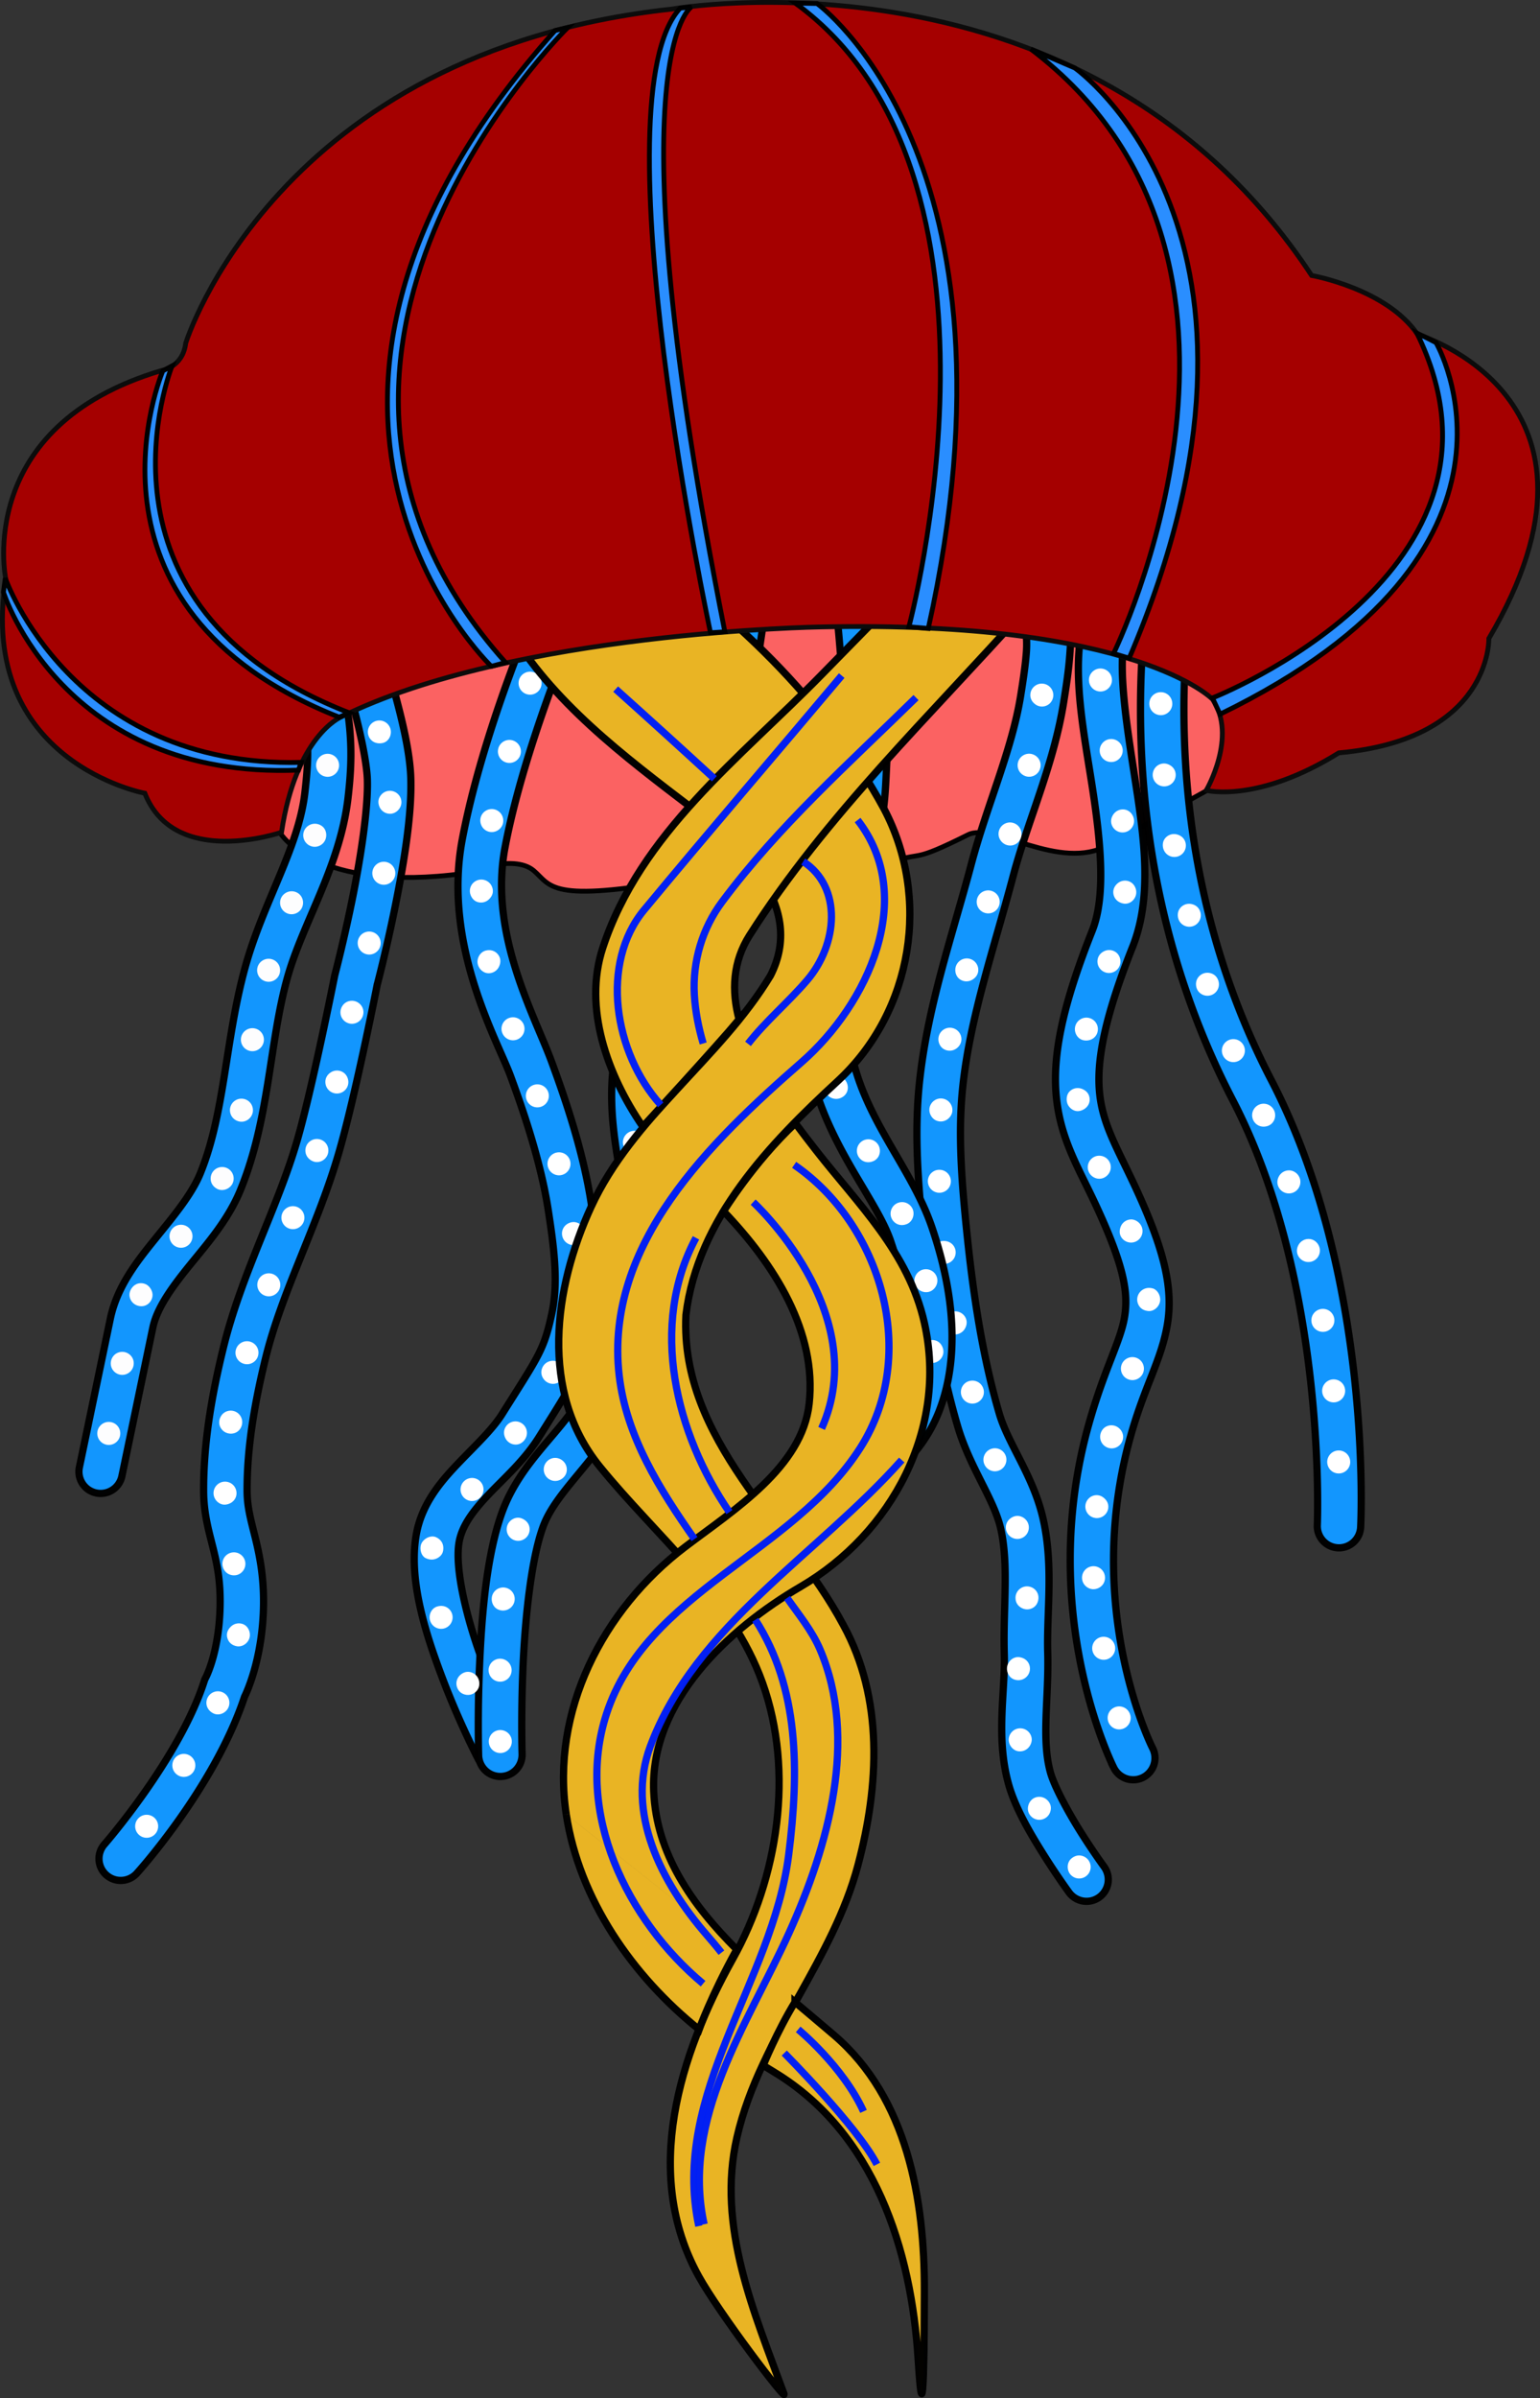
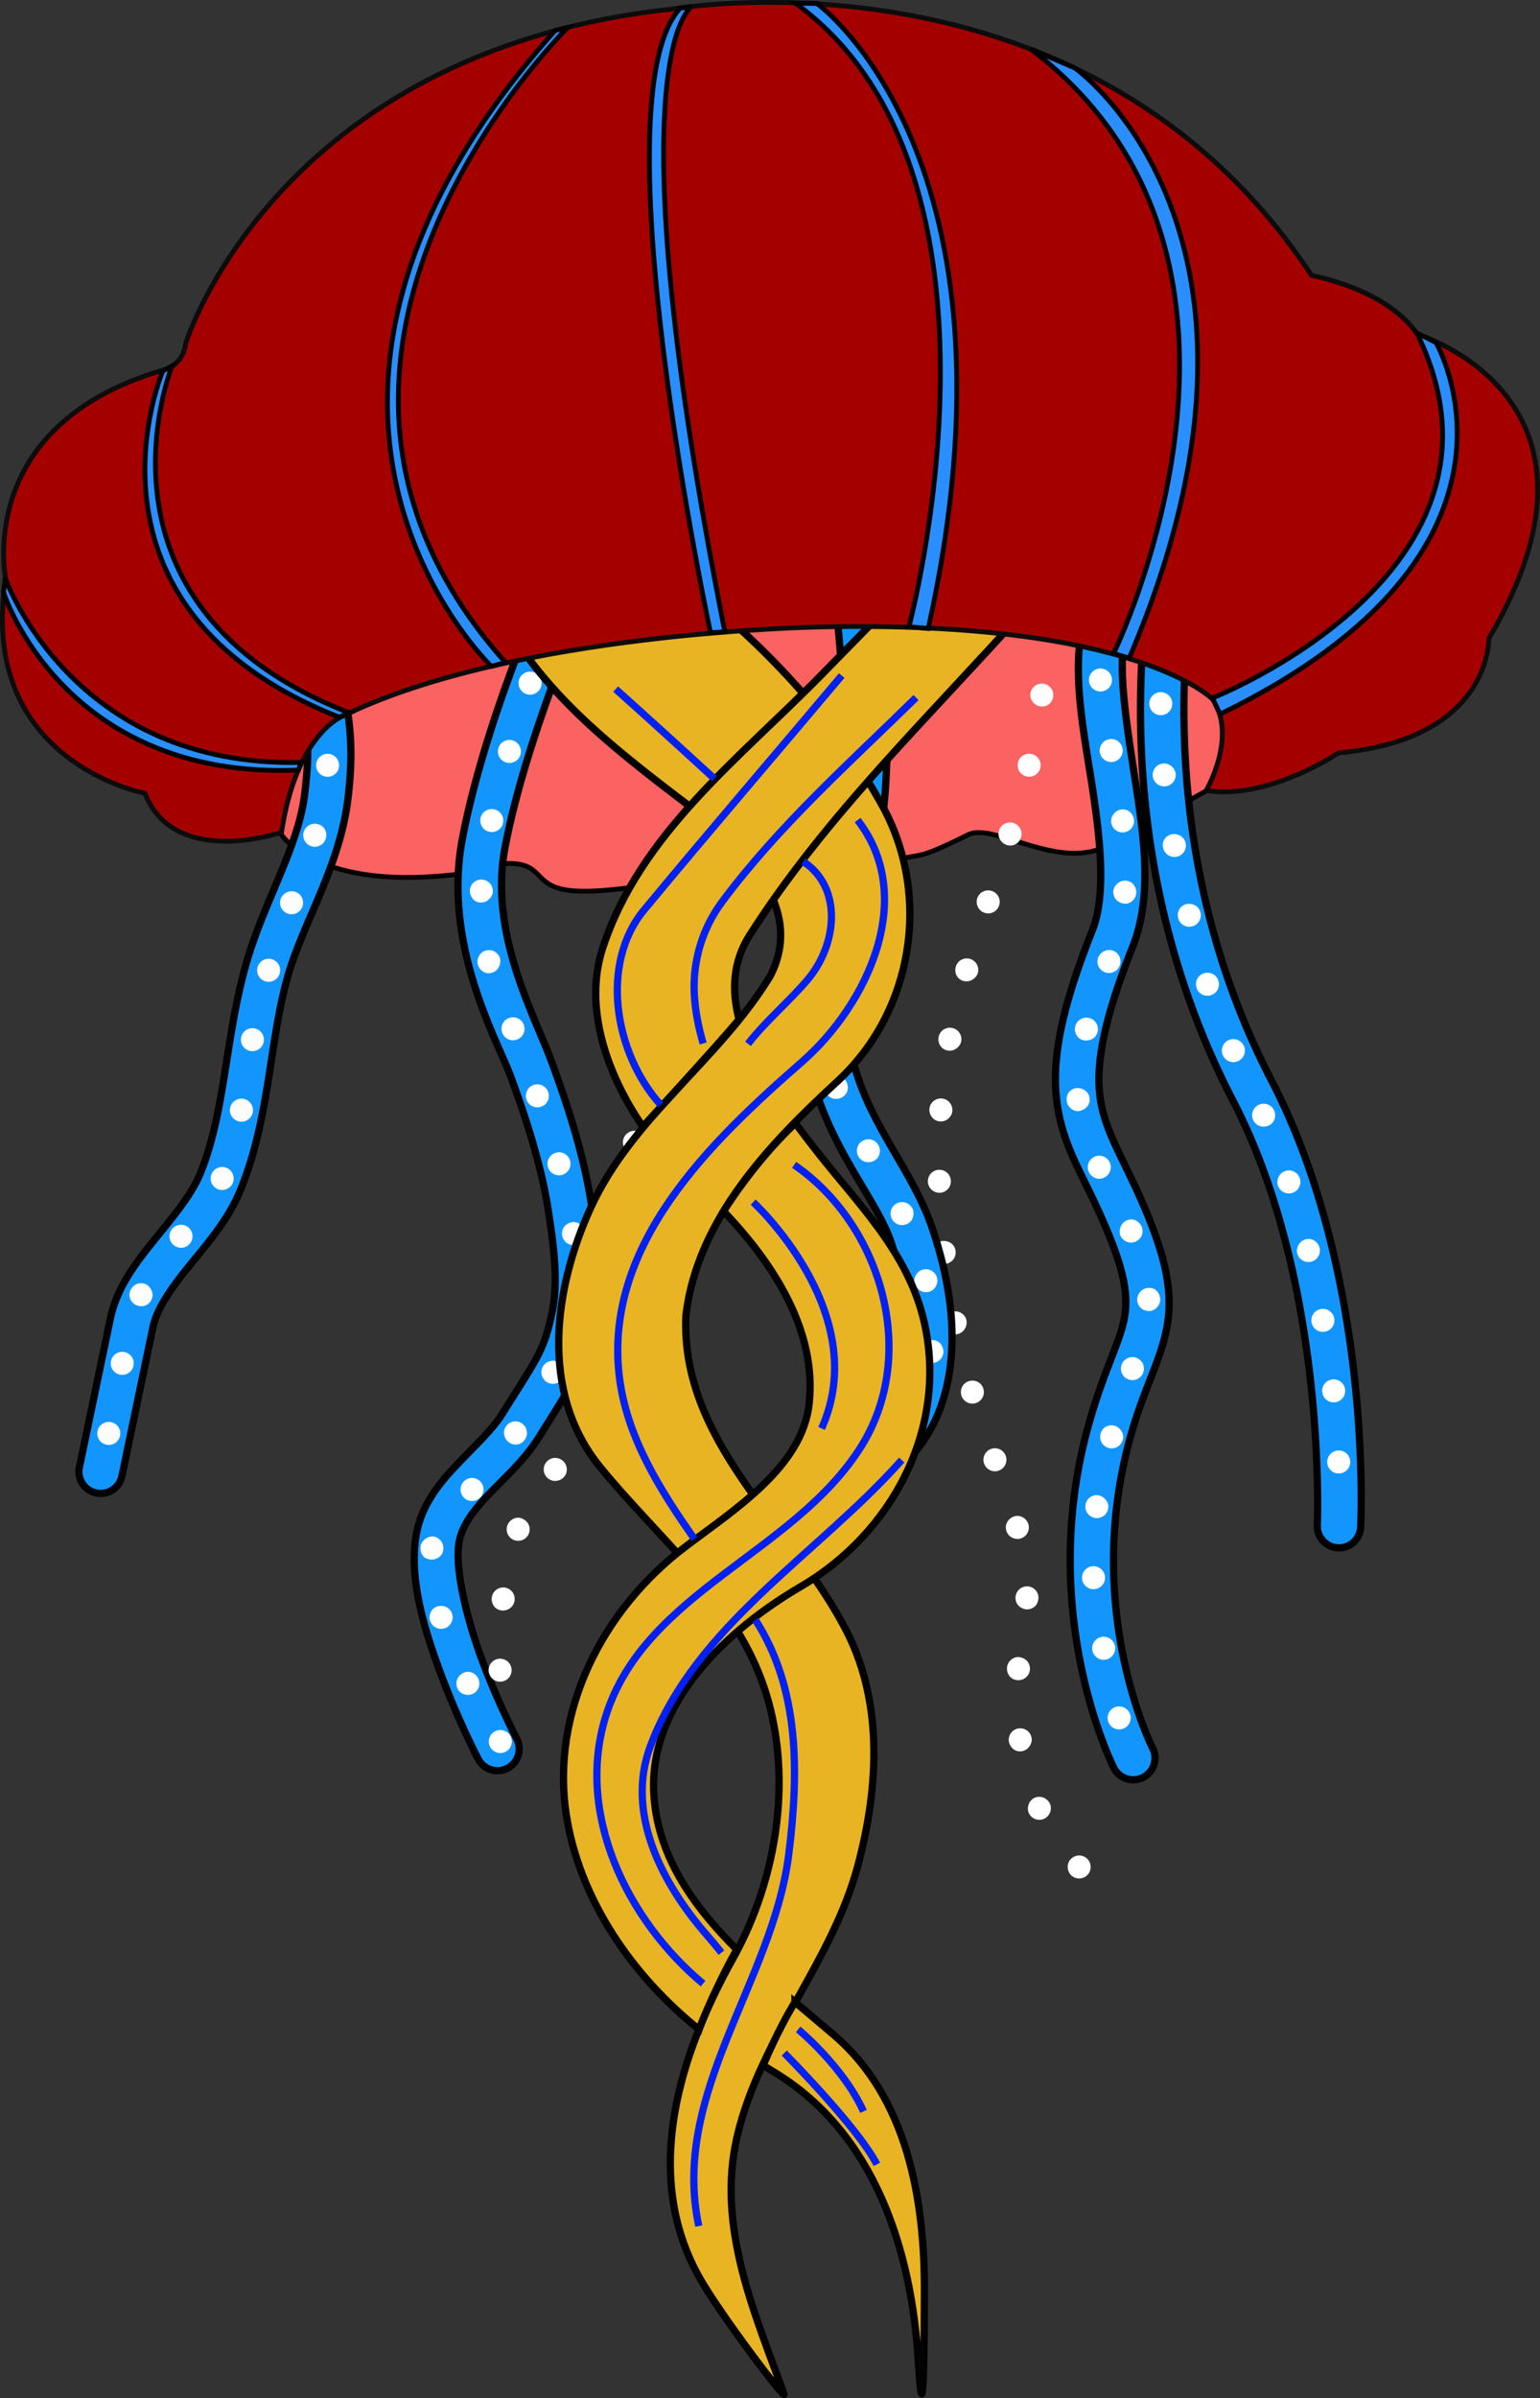
<svg xmlns="http://www.w3.org/2000/svg" width="63.8mm" height="99.28mm" viewBox="0 0 63.8 99.28" version="1.1" id="svg1" xml:space="preserve">
  <rect x="0" y="0" width="63.8" height="99.28" fill="#333333" stroke="none" />
  <defs id="defs1" />
  <g id="layer2" transform="translate(-250.264,-96.103)">
    <g id="g89" transform="translate(153.578,-2.365)">
      <path style="display:inline;fill:#fb6262;fill-opacity:1;stroke:#000000;stroke-width:0.2;stroke-dasharray:none;stroke-opacity:0.986" d="m 108.291,132.948 c 0,0 1.467,2.512 7.641,1.675 0,0 2.01,-0.837 2.863,-0.115 0.729,0.617 0.609,1.37 6.163,0.362 2.025,-0.367 3.981,0.883 8.749,-0.74 1.267,-0.431 0.691,0.089 3.083,-1.105 1.071,-0.535 3.784,1.552 5.811,0.43 l 4.463,-2.472 1.384,-3.255 -6.557,-3.871 -9.343,-0.494 -10.931,0.753 -8.031,2.009 -5.414,3.191 z" id="path9" />
-       <path style="color:#000000;display:inline;fill:#1296fe;fill-opacity:1;stroke:#000001;stroke-width:0.3;stroke-linecap:round;stroke-dasharray:none;stroke-opacity:0.986" d="m 111.346,124.715 a 0.9,0.9 0 0 0 -0.572,1.139 c 0,0 0.273,0.824 0.553,1.863 0.28,1.04 0.556,2.318 0.578,3.023 0.038,1.23 -0.288,3.302 -0.635,5.002 -0.347,1.7 -0.703,3.053 -0.703,3.053 l -0.008,0.029 -0.006,0.027 c 0,0 -0.929,4.68 -1.562,6.854 -0.808,2.773 -2.299,5.485 -3.055,8.572 -0.466,1.904 -0.823,3.896 -0.814,5.926 0.004,0.915 0.211,1.629 0.379,2.303 0.168,0.674 0.313,1.332 0.305,2.332 -0.018,2.009 -0.602,3.09 -0.602,3.09 l -0.035,0.068 -0.023,0.072 c -1.032,3.204 -4.131,6.748 -4.131,6.748 a 0.9,0.9 0 0 0 0.072,1.27 0.9,0.9 0 0 0 1.271,-0.07 c 0,0 3.211,-3.534 4.459,-7.305 0.035,-0.07 0.767,-1.537 0.787,-3.857 0.01,-1.193 -0.181,-2.073 -0.357,-2.783 -0.177,-0.71 -0.321,-1.225 -0.324,-1.875 -0.008,-1.812 0.315,-3.663 0.762,-5.49 0.68,-2.78 2.151,-5.469 3.033,-8.496 0.693,-2.378 1.602,-7.01 1.602,-7.01 l -0.012,0.057 c 0,0 0.369,-1.4 0.727,-3.154 0.358,-1.754 0.718,-3.839 0.67,-5.416 -0.032,-1.052 -0.345,-2.345 -0.639,-3.438 -0.294,-1.093 -0.582,-1.961 -0.582,-1.961 a 0.9,0.9 0 0 0 -1.137,-0.572 z" id="path11" />
      <path style="color:#000000;display:inline;fill:#1296fe;fill-opacity:1;stroke:#000001;stroke-width:0.3;stroke-linecap:round;stroke-dasharray:none;stroke-opacity:0.986" d="m 109.416,124.582 a 0.9,0.9 0 0 0 -0.645,1.098 c 0.725,2.782 0.768,3.701 0.543,5.623 -0.266,2.271 -1.715,4.502 -2.459,7.166 -0.842,3.015 -0.841,6.057 -1.871,8.576 -0.359,0.878 -1.099,1.76 -1.867,2.709 -0.768,0.949 -1.583,1.978 -1.861,3.311 l -1.281,6.146 a 0.9,0.9 0 0 0 0.697,1.064 0.9,0.9 0 0 0 1.064,-0.697 l 1.281,-6.146 c 0.166,-0.796 0.756,-1.628 1.498,-2.545 0.742,-0.917 1.62,-1.902 2.135,-3.16 1.211,-2.961 1.189,-6.086 1.939,-8.773 0.639,-2.291 2.181,-4.604 2.514,-7.441 0.239,-2.038 0.159,-3.412 -0.59,-6.285 a 0.9,0.9 0 0 0 -1.098,-0.645 z" id="path12" />
      <g id="path13" style="display:inline;fill:#1296fe;fill-opacity:1;stroke:#000001;stroke-width:0.3;stroke-dasharray:none;stroke-opacity:0.986">
        <path style="color:#000000;fill:#1296fe;fill-opacity:1;stroke:#000001;stroke-width:0.3;stroke-linecap:round;stroke-dasharray:none;stroke-opacity:0.986" d="m 119.68,124.123 a 0.9,0.9 0 0 0 -1.178,0.484 c 0,0 -1.894,4.517 -2.666,8.617 -0.819,4.35 1.445,8.291 1.996,9.777 0.619,1.671 1.276,3.686 1.562,5.533 0.235,1.515 0.435,2.993 0.16,4.281 -0.331,1.55 -0.537,1.761 -2.066,4.193 -0.417,0.664 -1.138,1.324 -1.859,2.082 -0.721,0.758 -1.47,1.656 -1.693,2.883 -0.341,1.879 0.37,4.096 1.078,5.965 0.708,1.868 1.484,3.352 1.484,3.352 a 0.9,0.9 0 0 0 1.215,0.379 0.9,0.9 0 0 0 0.381,-1.215 c 0,0 -0.731,-1.397 -1.396,-3.152 -0.665,-1.755 -1.19,-3.907 -0.99,-5.006 0.121,-0.667 0.573,-1.278 1.225,-1.963 0.651,-0.685 1.473,-1.401 2.08,-2.367 1.522,-2.42 1.941,-3.073 2.305,-4.775 0.367,-1.718 0.093,-3.412 -0.143,-4.934 -0.319,-2.059 -1.017,-4.16 -1.654,-5.881 -0.706,-1.906 -2.584,-5.263 -1.914,-8.818 0.717,-3.805 2.559,-8.26 2.559,-8.26 a 0.9,0.9 0 0 0 -0.484,-1.176 z" id="path21" />
        <g id="g20" style="fill:#1296fe;fill-opacity:1;stroke:#000001;stroke-width:0.3;stroke-dasharray:none;stroke-opacity:0.986" />
      </g>
-       <path style="color:#000000;display:inline;fill:#1296fe;fill-opacity:1;stroke:#000001;stroke-width:0.3;stroke-linecap:round;stroke-dasharray:none;stroke-opacity:0.986" d="m 127.537,123.305 a 0.9,0.9 0 0 0 -1.02,0.76 c 0,0 -0.859,5.886 -1.508,8.666 -0.741,3.177 -2.523,6.336 -2.926,9.994 -0.202,1.831 0.167,3.582 0.461,5.229 0.294,1.646 0.511,3.178 0.211,4.584 -0.28,1.312 -1.285,2.58 -2.184,4.051 -0.793,1.298 -2.356,2.5 -3.076,4.461 -0.642,1.748 -0.848,4.204 -0.939,6.295 -0.092,2.091 -0.041,3.793 -0.041,3.793 a 0.9,0.9 0 0 0 0.928,0.873 0.9,0.9 0 0 0 0.873,-0.926 c 0,0 -0.05,-1.641 0.039,-3.66 0.089,-2.019 0.346,-4.438 0.83,-5.756 0.485,-1.321 1.894,-2.455 2.924,-4.141 0.805,-1.319 2.006,-2.728 2.408,-4.613 0.391,-1.828 0.097,-3.604 -0.201,-5.277 -0.299,-1.674 -0.604,-3.258 -0.443,-4.715 0.35,-3.173 2.071,-6.268 2.891,-9.783 0.695,-2.979 1.535,-8.814 1.535,-8.814 a 0.9,0.9 0 0 0 -0.762,-1.02 z" id="path14" />
-       <path style="color:#000000;display:inline;fill:#1296fe;fill-opacity:1;stroke:#000001;stroke-width:0.3;stroke-linecap:round;stroke-dasharray:none;stroke-opacity:0.986" d="m 140.275,123.131 a 0.9,0.9 0 0 0 -0.688,0.037 0.9,0.9 0 0 0 -0.424,1.199 c -0.005,-0.01 0.087,0.508 0.045,1.086 -0.042,0.578 -0.146,1.247 -0.236,1.809 -0.364,2.27 -1.395,4.523 -2.053,7.006 -0.768,2.898 -1.812,5.857 -2.143,9.025 -0.221,2.113 -0.048,4.208 0.156,6.225 0.27,2.659 0.655,5.358 1.424,7.98 0.511,1.744 1.529,3.04 1.801,4.307 0.325,1.512 0.082,3.252 0.135,5.123 0.045,1.582 -0.363,3.452 0.176,5.395 0.272,0.982 0.893,2.033 1.449,2.918 0.556,0.885 1.057,1.57 1.057,1.57 a 0.9,0.9 0 0 0 1.258,0.195 0.9,0.9 0 0 0 0.195,-1.258 c 0,0 -0.467,-0.638 -0.986,-1.465 -0.519,-0.827 -1.082,-1.876 -1.238,-2.441 -0.384,-1.386 -0.058,-3.093 -0.111,-4.965 -0.047,-1.655 0.242,-3.515 -0.174,-5.451 -0.39,-1.819 -1.456,-3.15 -1.832,-4.434 -0.721,-2.458 -1.097,-5.048 -1.361,-7.656 -0.202,-1.991 -0.354,-3.962 -0.156,-5.855 0.302,-2.889 1.3,-5.762 2.092,-8.752 0.604,-2.28 1.674,-4.586 2.09,-7.182 0.091,-0.566 0.204,-1.278 0.254,-1.965 0.05,-0.687 0.108,-1.318 -0.215,-1.992 a 0.9,0.9 0 0 0 -0.514,-0.459 z" id="path16" />
      <path d="m 141.06,176.098 c 0.137,0.135 0.343,0.174 0.52,0.099 0.178,-0.076 0.292,-0.25 0.291,-0.443 -0.002,-0.193 -0.119,-0.366 -0.298,-0.438 -0.179,-0.073 -0.356,-0.033 -0.503,0.092 -0.2,0.171 -0.198,0.505 -0.01,0.69 z m -1.745,-2.558 c 0.085,0.173 0.266,0.277 0.458,0.265 0.193,-0.013 0.359,-0.14 0.421,-0.322 0.062,-0.183 0.023,-0.35 -0.112,-0.487 -0.135,-0.138 -0.34,-0.181 -0.519,-0.109 -0.244,0.098 -0.365,0.416 -0.248,0.653 z m -0.835,-2.987 c 0.025,0.191 0.175,0.369 0.363,0.409 0.189,0.04 0.383,-0.038 0.493,-0.197 0.109,-0.159 0.128,-0.34 0.032,-0.508 -0.096,-0.168 -0.283,-0.261 -0.474,-0.237 -0.261,0.033 -0.447,0.271 -0.414,0.533 z m -0.076,-3.043 c -0.015,0.192 0.086,0.391 0.262,0.471 0.176,0.079 0.377,0.053 0.523,-0.072 0.147,-0.125 0.203,-0.327 0.144,-0.51 -0.06,-0.184 -0.217,-0.299 -0.408,-0.327 -0.26,-0.038 -0.501,0.175 -0.521,0.438 z m 0.353,-2.893 c 0,0.193 0.096,0.34 0.268,0.426 0.173,0.087 0.38,0.061 0.526,-0.065 0.146,-0.127 0.198,-0.366 0.124,-0.544 -0.074,-0.178 -0.248,-0.294 -0.441,-0.294 -0.264,0 -0.477,0.214 -0.477,0.477 z m -0.386,-2.797 c 0.047,0.187 0.203,0.326 0.394,0.354 0.191,0.028 0.379,-0.062 0.478,-0.228 0.099,-0.166 0.088,-0.375 -0.028,-0.529 -0.115,-0.155 -0.322,-0.234 -0.506,-0.175 -0.251,0.081 -0.403,0.322 -0.338,0.578 z m -0.916,-2.761 c 0.064,0.182 0.233,0.309 0.425,0.318 0.193,0.009 0.372,-0.099 0.454,-0.274 0.083,-0.174 0.054,-0.379 -0.075,-0.522 -0.129,-0.144 -0.332,-0.195 -0.514,-0.131 -0.248,0.088 -0.378,0.36 -0.29,0.609 z m -0.942,-2.827 c 0.054,0.185 0.214,0.32 0.406,0.341 0.191,0.021 0.377,-0.076 0.47,-0.245 0.093,-0.169 0.074,-0.377 -0.046,-0.528 -0.121,-0.15 -0.32,-0.213 -0.506,-0.159 -0.253,0.073 -0.398,0.338 -0.324,0.591 z m -0.721,-2.913 c 0.035,0.189 0.189,0.357 0.379,0.387 0.191,0.031 0.381,-0.056 0.482,-0.22 0.101,-0.164 0.114,-0.351 0.009,-0.513 -0.105,-0.162 -0.297,-0.244 -0.487,-0.21 -0.259,0.048 -0.43,0.297 -0.383,0.556 z m -0.463,-2.942 c 0.025,0.191 0.163,0.349 0.349,0.399 0.186,0.051 0.384,-0.016 0.502,-0.169 0.118,-0.153 0.132,-0.362 0.036,-0.529 -0.096,-0.167 -0.278,-0.25 -0.471,-0.236 -0.262,0.02 -0.45,0.274 -0.416,0.535 z m -0.203,-2.998 c 0.004,0.193 0.123,0.365 0.303,0.435 0.179,0.071 0.384,0.026 0.518,-0.112 0.133,-0.139 0.171,-0.345 0.093,-0.522 -0.077,-0.177 -0.253,-0.29 -0.445,-0.286 -0.264,0.004 -0.473,0.222 -0.469,0.485 z m 0.064,-3.008 c -0.019,0.192 0.095,0.4 0.27,0.48 0.175,0.081 0.381,0.049 0.523,-0.082 0.142,-0.131 0.194,-0.302 0.139,-0.487 -0.056,-0.185 -0.217,-0.318 -0.409,-0.338 -0.262,-0.026 -0.496,0.165 -0.523,0.427 z m 0.381,-2.973 c -0.038,0.189 0.045,0.398 0.209,0.498 0.165,0.1 0.374,0.092 0.53,-0.022 0.156,-0.114 0.234,-0.287 0.197,-0.477 -0.038,-0.189 -0.186,-0.337 -0.375,-0.374 -0.259,-0.052 -0.51,0.116 -0.561,0.375 z m 0.713,-2.919 c -0.058,0.184 0,0.407 0.155,0.522 0.155,0.115 0.364,0.125 0.529,0.026 0.166,-0.099 0.262,-0.254 0.246,-0.447 -0.017,-0.192 -0.148,-0.355 -0.332,-0.413 -0.252,-0.079 -0.519,0.061 -0.598,0.312 z m 0.886,-2.817 c -0.057,0.184 0.001,0.384 0.149,0.508 0.148,0.124 0.356,0.147 0.527,0.058 0.171,-0.089 0.271,-0.273 0.255,-0.465 -0.017,-0.192 -0.148,-0.355 -0.332,-0.413 -0.252,-0.079 -0.519,0.06 -0.599,0.312 z m 0.903,-2.806 c -0.055,0.184 0.007,0.375 0.153,0.501 0.146,0.126 0.354,0.151 0.526,0.063 0.172,-0.087 0.272,-0.283 0.253,-0.475 -0.02,-0.192 -0.153,-0.353 -0.338,-0.409 -0.252,-0.076 -0.518,0.067 -0.594,0.32 z m 0.785,-2.823 c -0.046,0.187 0.024,0.384 0.18,0.498 0.155,0.115 0.364,0.125 0.529,0.026 0.165,-0.1 0.254,-0.289 0.226,-0.48 -0.029,-0.19 -0.169,-0.345 -0.357,-0.392 -0.255,-0.064 -0.514,0.092 -0.578,0.348 z m 0.514,-2.833 c -0.018,0.192 0.083,0.355 0.248,0.455 0.165,0.1 0.383,0.08 0.532,-0.043 0.148,-0.123 0.208,-0.324 0.151,-0.508 -0.057,-0.184 -0.219,-0.316 -0.411,-0.334 -0.262,-0.025 -0.495,0.168 -0.52,0.43 z" style="display:inline;fill:#ffffff;fill-opacity:1;stroke:none;stroke-width:0.177;stroke-dasharray:none;stroke-opacity:0.986" id="circle8100" />
      <path style="color:#000000;display:inline;fill:#1296fe;fill-opacity:1;stroke:#000001;stroke-width:0.3;stroke-linecap:round;stroke-dasharray:none;stroke-opacity:0.986" d="m 132.188,123.199 a 0.9,0.9 0 0 0 -0.803,0.99 c 0,0 0.354,3.544 0.273,5.105 -0.164,3.165 0.064,1.545 -1.447,9.188 -1.103,5.574 2.539,8.917 3.375,11.367 1.095,3.213 0.799,5.216 0.314,6.422 -0.485,1.206 -1.094,1.58 -1.094,1.58 a 0.9,0.9 0 0 0 -0.246,1.25 0.9,0.9 0 0 0 1.248,0.246 c 0,0 1.106,-0.775 1.762,-2.404 0.655,-1.629 0.925,-4.145 -0.279,-7.676 -1.125,-3.299 -4.245,-5.732 -3.314,-10.436 1.509,-7.631 1.318,-6.331 1.479,-9.445 0.1,-1.936 -0.279,-5.385 -0.279,-5.385 a 0.9,0.9 0 0 0 -0.988,-0.803 z" id="path15" />
-       <path style="color:#000000;display:inline;fill:#1296fe;fill-opacity:1;stroke:#000001;stroke-width:0.3;stroke-linecap:round;stroke-dasharray:none;stroke-opacity:0.986" d="m 142.641,123.564 a 0.9,0.9 0 0 0 -1.08,0.672 c -0.482,2.07 0.014,4.462 0.373,6.785 0.359,2.323 0.572,4.544 0.002,5.977 -1.281,3.22 -1.663,5.268 -1.48,6.957 0.183,1.689 0.909,2.864 1.582,4.301 1.234,2.633 1.406,3.754 1.232,4.762 -0.174,1.008 -0.849,2.161 -1.484,4.434 -2.196,7.852 1.047,14.205 1.047,14.205 a 0.9,0.9 0 0 0 1.211,0.393 0.9,0.9 0 0 0 0.393,-1.211 c 0,0 -2.921,-5.732 -0.916,-12.902 0.584,-2.09 1.271,-3.15 1.523,-4.613 0.253,-1.464 -0.083,-3.071 -1.377,-5.83 -0.716,-1.528 -1.285,-2.469 -1.422,-3.732 -0.137,-1.264 0.134,-3.006 1.363,-6.096 0.835,-2.098 0.47,-4.559 0.105,-6.918 -0.365,-2.359 -0.739,-4.648 -0.4,-6.102 a 0.9,0.9 0 0 0 -0.672,-1.08 z" id="path18" />
+       <path style="color:#000000;display:inline;fill:#1296fe;fill-opacity:1;stroke:#000001;stroke-width:0.3;stroke-linecap:round;stroke-dasharray:none;stroke-opacity:0.986" d="m 142.641,123.564 a 0.9,0.9 0 0 0 -1.08,0.672 c -0.482,2.07 0.014,4.462 0.373,6.785 0.359,2.323 0.572,4.544 0.002,5.977 -1.281,3.22 -1.663,5.268 -1.48,6.957 0.183,1.689 0.909,2.864 1.582,4.301 1.234,2.633 1.406,3.754 1.232,4.762 -0.174,1.008 -0.849,2.161 -1.484,4.434 -2.196,7.852 1.047,14.205 1.047,14.205 a 0.9,0.9 0 0 0 1.211,0.393 0.9,0.9 0 0 0 0.393,-1.211 c 0,0 -2.921,-5.732 -0.916,-12.902 0.584,-2.09 1.271,-3.15 1.523,-4.613 0.253,-1.464 -0.083,-3.071 -1.377,-5.83 -0.716,-1.528 -1.285,-2.469 -1.422,-3.732 -0.137,-1.264 0.134,-3.006 1.363,-6.096 0.835,-2.098 0.47,-4.559 0.105,-6.918 -0.365,-2.359 -0.739,-4.648 -0.4,-6.102 a 0.9,0.9 0 0 0 -0.672,-1.08 " id="path18" />
      <path style="color:#000000;display:inline;fill:#1296fe;fill-opacity:1;stroke:#000001;stroke-width:0.3;stroke-linecap:round;stroke-dasharray:none;stroke-opacity:0.986" d="m 144.994,124.229 a 0.9,0.9 0 0 0 -0.961,0.834 c -0.481,6.847 0.819,13.36 3.725,18.951 3.93,7.563 3.502,17.59 3.502,17.59 a 0.9,0.9 0 0 0 0.855,0.941 0.9,0.9 0 0 0 0.941,-0.855 c 0,0 0.549,-10.328 -3.701,-18.506 -2.743,-5.278 -3.987,-11.453 -3.527,-17.994 a 0.9,0.9 0 0 0 -0.834,-0.961 z" id="path19" />
      <path d="m 110.734,130.18 c 0.012,-0.193 -0.093,-0.373 -0.266,-0.458 -0.173,-0.085 -0.381,-0.057 -0.525,0.07 -0.145,0.128 -0.199,0.33 -0.136,0.512 0.062,0.183 0.229,0.31 0.421,0.322 0.263,0.016 0.489,-0.183 0.506,-0.446 z m -0.552,3.003 c 0.055,-0.185 0,-0.405 -0.157,-0.517 -0.156,-0.113 -0.358,-0.13 -0.527,-0.039 -0.17,0.092 -0.268,0.277 -0.248,0.469 0.02,0.192 0.154,0.353 0.339,0.408 0.252,0.075 0.518,-0.069 0.593,-0.321 z m -0.969,2.821 c 0.066,-0.181 0.018,-0.388 -0.125,-0.518 -0.144,-0.129 -0.351,-0.159 -0.525,-0.076 -0.174,0.083 -0.282,0.256 -0.274,0.449 0.007,0.193 0.131,0.362 0.312,0.428 0.247,0.091 0.521,-0.036 0.612,-0.283 z m -0.942,2.769 c 0.056,-0.185 -0.005,-0.385 -0.154,-0.507 -0.149,-0.122 -0.357,-0.142 -0.527,-0.051 -0.17,0.091 -0.269,0.275 -0.25,0.467 0.019,0.192 0.152,0.354 0.337,0.409 0.252,0.077 0.518,-0.066 0.594,-0.318 z m -0.658,2.818 c 0.033,-0.19 -0.052,-0.382 -0.215,-0.485 -0.163,-0.103 -0.372,-0.098 -0.53,0.013 -0.158,0.111 -0.233,0.306 -0.191,0.494 0.042,0.189 0.194,0.333 0.384,0.366 0.259,0.045 0.506,-0.129 0.552,-0.388 z m -0.452,2.903 c 0.027,-0.192 -0.064,-0.38 -0.23,-0.478 -0.167,-0.098 -0.376,-0.086 -0.53,0.03 -0.154,0.117 -0.223,0.314 -0.174,0.501 0.048,0.187 0.199,0.319 0.389,0.352 0.259,0.045 0.508,-0.145 0.545,-0.405 z m -0.837,2.96 c 0.08,-0.175 0.046,-0.382 -0.085,-0.523 -0.131,-0.141 -0.335,-0.189 -0.516,-0.122 -0.18,0.067 -0.303,0.237 -0.31,0.43 -0.007,0.193 0.091,0.346 0.259,0.441 0.23,0.129 0.542,0.014 0.652,-0.226 z m -1.798,2.526 c 0.135,-0.138 0.173,-0.344 0.097,-0.521 -0.076,-0.177 -0.251,-0.291 -0.444,-0.289 -0.193,0.002 -0.366,0.121 -0.437,0.3 -0.072,0.179 -0.029,0.383 0.109,0.518 0.189,0.184 0.491,0.18 0.675,-0.008 z m -1.557,2.275 c 0.077,-0.177 0.029,-0.364 -0.097,-0.51 -0.125,-0.147 -0.337,-0.194 -0.516,-0.124 -0.179,0.071 -0.318,0.278 -0.306,0.47 0.011,0.193 0.137,0.359 0.32,0.422 0.248,0.087 0.494,-0.017 0.599,-0.258 z m -0.75,2.739 c 0.035,-0.19 -0.041,-0.371 -0.201,-0.48 -0.159,-0.109 -0.368,-0.11 -0.53,-0.005 -0.161,0.106 -0.245,0.311 -0.204,0.5 0.04,0.188 0.191,0.334 0.38,0.369 0.26,0.047 0.508,-0.125 0.555,-0.384 z m -0.56,2.913 c 0.04,-0.189 -0.038,-0.383 -0.197,-0.492 -0.16,-0.109 -0.369,-0.111 -0.53,-0.006 -0.162,0.106 -0.244,0.298 -0.208,0.488 0.035,0.19 0.182,0.339 0.37,0.379 0.258,0.054 0.511,-0.111 0.565,-0.369 z" style="display:inline;fill:#fdfdfe;fill-opacity:1;stroke:none;stroke-width:0.177;stroke-dasharray:none;stroke-opacity:0.986" id="circle3322" />
-       <path d="m 112.86,128.635 c -0.055,-0.185 -0.216,-0.319 -0.408,-0.339 -0.192,-0.02 -0.377,0.077 -0.469,0.247 -0.091,0.169 -0.072,0.378 0.049,0.527 0.122,0.15 0.313,0.197 0.502,0.159 0.258,-0.053 0.401,-0.342 0.326,-0.594 z m 0.456,3.024 c -0.009,-0.193 -0.133,-0.361 -0.315,-0.426 -0.181,-0.066 -0.384,-0.016 -0.514,0.127 -0.13,0.142 -0.157,0.315 -0.087,0.494 0.07,0.18 0.242,0.3 0.435,0.304 0.263,0.005 0.493,-0.236 0.481,-0.499 z m -0.257,3.031 c 0.028,-0.191 -0.061,-0.38 -0.226,-0.48 -0.166,-0.099 -0.375,-0.089 -0.53,0.025 -0.155,0.115 -0.225,0.312 -0.179,0.499 0.047,0.187 0.201,0.328 0.392,0.357 0.261,0.039 0.504,-0.141 0.543,-0.401 z m -0.616,2.934 c 0.047,-0.187 -0.023,-0.384 -0.178,-0.499 -0.155,-0.115 -0.364,-0.125 -0.53,-0.026 -0.165,0.099 -0.255,0.289 -0.226,0.479 0.028,0.191 0.169,0.346 0.356,0.393 0.256,0.064 0.515,-0.091 0.578,-0.347 z m -0.711,2.851 c 0.041,-0.189 -0.029,-0.369 -0.184,-0.484 -0.155,-0.115 -0.364,-0.125 -0.529,-0.026 -0.165,0.099 -0.257,0.305 -0.223,0.495 0.035,0.19 0.181,0.34 0.369,0.381 0.258,0.055 0.511,-0.108 0.567,-0.366 z m -0.628,2.906 c 0.048,-0.187 -0.028,-0.402 -0.187,-0.512 -0.159,-0.109 -0.368,-0.111 -0.53,-0.006 -0.162,0.105 -0.244,0.274 -0.217,0.465 0.027,0.191 0.166,0.347 0.353,0.395 0.255,0.066 0.515,-0.087 0.581,-0.342 z m -0.835,2.857 c 0.057,-0.185 -0.002,-0.385 -0.15,-0.509 -0.148,-0.123 -0.356,-0.145 -0.527,-0.055 -0.171,0.089 -0.271,0.273 -0.253,0.465 0.017,0.192 0.147,0.345 0.328,0.411 0.248,0.09 0.524,-0.061 0.602,-0.312 z m -1,2.802 c 0.066,-0.181 0.016,-0.384 -0.126,-0.514 -0.142,-0.131 -0.349,-0.162 -0.524,-0.081 -0.175,0.082 -0.283,0.261 -0.275,0.453 0.009,0.193 0.132,0.362 0.314,0.428 0.247,0.09 0.521,-0.038 0.611,-0.286 z m -0.997,2.775 c 0.064,-0.182 0.011,-0.385 -0.132,-0.513 -0.144,-0.129 -0.351,-0.158 -0.525,-0.075 -0.174,0.084 -0.28,0.264 -0.27,0.457 0.011,0.192 0.137,0.36 0.319,0.423 0.249,0.087 0.521,-0.044 0.608,-0.292 z m -0.897,2.789 c 0.055,-0.185 -0.007,-0.385 -0.157,-0.506 -0.15,-0.122 -0.358,-0.141 -0.528,-0.049 -0.169,0.092 -0.267,0.277 -0.247,0.469 0.02,0.191 0.154,0.352 0.339,0.407 0.252,0.075 0.518,-0.068 0.593,-0.321 z m -0.662,2.827 c 0.036,-0.189 -0.046,-0.382 -0.207,-0.488 -0.161,-0.106 -0.37,-0.104 -0.53,0.005 -0.159,0.108 -0.244,0.329 -0.195,0.516 0.05,0.186 0.206,0.324 0.398,0.35 0.261,0.036 0.485,-0.124 0.534,-0.383 z m -0.228,2.842 c -0.003,-0.192 -0.122,-0.364 -0.302,-0.435 -0.179,-0.071 -0.383,-0.027 -0.517,0.111 -0.135,0.139 -0.172,0.345 -0.095,0.522 0.076,0.177 0.264,0.307 0.456,0.286 0.262,-0.028 0.462,-0.22 0.458,-0.484 z m 0.362,2.86 c -0.031,-0.191 -0.173,-0.344 -0.361,-0.389 -0.187,-0.044 -0.384,0.029 -0.497,0.185 -0.113,0.156 -0.12,0.365 -0.019,0.529 0.101,0.165 0.285,0.247 0.476,0.222 0.261,-0.034 0.443,-0.287 0.401,-0.547 z m 0.191,3.057 c 0.017,-0.192 -0.087,-0.4 -0.263,-0.478 -0.177,-0.078 -0.383,-0.042 -0.522,0.092 -0.14,0.133 -0.203,0.302 -0.145,0.486 0.058,0.184 0.201,0.298 0.392,0.33 0.26,0.043 0.515,-0.168 0.538,-0.43 z m -0.888,2.962 c 0.077,-0.176 0.041,-0.382 -0.092,-0.522 -0.134,-0.139 -0.338,-0.184 -0.518,-0.114 -0.179,0.07 -0.299,0.241 -0.304,0.434 -0.004,0.193 0.107,0.355 0.279,0.444 0.234,0.121 0.529,-0.001 0.635,-0.242 z m -1.443,2.652 c 0.102,-0.164 0.095,-0.373 -0.018,-0.53 -0.112,-0.157 -0.308,-0.23 -0.496,-0.187 -0.188,0.044 -0.331,0.197 -0.362,0.388 -0.031,0.19 0.055,0.38 0.219,0.482 0.224,0.139 0.518,0.07 0.657,-0.153 z m -1.536,2.513 c 0.099,-0.165 0.089,-0.374 -0.026,-0.529 -0.116,-0.155 -0.313,-0.225 -0.5,-0.178 -0.187,0.047 -0.327,0.202 -0.355,0.393 -0.028,0.191 0.061,0.38 0.227,0.479 0.226,0.135 0.519,0.061 0.654,-0.165 z" style="display:inline;fill:#ffffff;fill-opacity:1;stroke:none;stroke-width:0.177;stroke-dasharray:none;stroke-opacity:0.986" id="circle9359" />
      <path d="m 115.62,168.314 c 0.063,0.183 0.203,0.294 0.394,0.318 0.192,0.023 0.379,-0.071 0.474,-0.239 0.095,-0.167 0.068,-0.406 -0.06,-0.55 -0.128,-0.145 -0.337,-0.207 -0.515,-0.134 -0.244,0.1 -0.379,0.356 -0.293,0.605 z m -1.103,-2.715 c 0.072,0.179 0.244,0.298 0.437,0.301 0.192,0.003 0.368,-0.111 0.444,-0.288 0.077,-0.177 0.039,-0.383 -0.095,-0.522 -0.135,-0.138 -0.329,-0.173 -0.512,-0.113 -0.251,0.082 -0.371,0.377 -0.274,0.622 z m -0.398,-3.156 c -0.043,0.188 0.023,0.438 0.195,0.525 0.172,0.087 0.358,0.089 0.522,-0.013 0.163,-0.102 0.224,-0.234 0.216,-0.427 -0.008,-0.193 -0.122,-0.34 -0.297,-0.421 -0.239,-0.111 -0.577,0.08 -0.636,0.336 z m 1.748,-2.608 c -0.119,0.151 -0.136,0.36 -0.041,0.528 0.094,0.169 0.28,0.263 0.472,0.241 0.192,-0.023 0.351,-0.159 0.403,-0.345 0.052,-0.185 -0.013,-0.384 -0.164,-0.504 -0.207,-0.163 -0.507,-0.127 -0.67,0.08 z m 1.781,-2.318 c -0.11,0.159 -0.106,0.35 -0.01,0.517 0.096,0.167 0.284,0.259 0.475,0.234 0.192,-0.025 0.353,-0.192 0.394,-0.381 0.04,-0.188 -0.037,-0.383 -0.196,-0.492 -0.217,-0.15 -0.514,-0.095 -0.663,0.122 z m 1.51,-2.438 c -0.081,0.175 -0.053,0.354 0.069,0.504 0.122,0.149 0.322,0.21 0.507,0.154 0.184,-0.056 0.326,-0.248 0.334,-0.441 0.007,-0.192 -0.102,-0.371 -0.278,-0.451 -0.239,-0.11 -0.522,-0.006 -0.632,0.234 z m 0.871,-2.691 c -0.036,0.19 0.044,0.382 0.205,0.489 0.161,0.106 0.37,0.106 0.53,-0.002 0.16,-0.108 0.248,-0.35 0.191,-0.534 -0.056,-0.185 -0.217,-0.317 -0.409,-0.336 -0.263,-0.026 -0.466,0.125 -0.517,0.383 z m -0.057,-2.792 c 0.024,0.191 0.161,0.349 0.347,0.401 0.186,0.051 0.385,-0.015 0.503,-0.167 0.119,-0.152 0.134,-0.361 0.039,-0.529 -0.096,-0.168 -0.297,-0.271 -0.487,-0.236 -0.259,0.049 -0.434,0.269 -0.402,0.531 z m -0.589,-2.828 c 0.048,0.186 0.205,0.325 0.396,0.352 0.191,0.027 0.379,-0.064 0.477,-0.231 0.097,-0.166 0.085,-0.375 -0.031,-0.529 -0.116,-0.154 -0.314,-0.222 -0.5,-0.174 -0.255,0.066 -0.408,0.327 -0.342,0.582 z m -0.883,-2.771 c 0.066,0.182 0.234,0.306 0.427,0.314 0.193,0.009 0.372,-0.1 0.453,-0.274 0.082,-0.175 0.05,-0.382 -0.08,-0.524 -0.13,-0.143 -0.333,-0.193 -0.515,-0.127 -0.247,0.09 -0.375,0.364 -0.285,0.611 z m -1.009,-2.776 c 0.066,0.182 0.235,0.305 0.428,0.314 0.192,0.008 0.371,-0.1 0.453,-0.275 0.081,-0.175 0.05,-0.382 -0.081,-0.524 -0.13,-0.142 -0.333,-0.192 -0.515,-0.126 -0.247,0.09 -0.375,0.364 -0.285,0.611 z m -1.003,-2.806 c 0.055,0.184 0.228,0.336 0.42,0.344 0.193,0.009 0.372,-0.1 0.453,-0.275 0.082,-0.175 0.075,-0.359 -0.047,-0.508 -0.122,-0.15 -0.303,-0.202 -0.491,-0.159 -0.257,0.058 -0.411,0.345 -0.335,0.598 z m -0.336,-3.095 c -0.015,0.192 0.106,0.408 0.285,0.479 0.18,0.071 0.384,0.028 0.518,-0.111 0.135,-0.138 0.185,-0.296 0.126,-0.479 -0.06,-0.184 -0.225,-0.313 -0.417,-0.328 -0.263,-0.02 -0.492,0.176 -0.512,0.439 z m 0.444,-2.997 c -0.047,0.188 0.035,0.402 0.195,0.51 0.16,0.109 0.369,0.11 0.53,0.003 0.161,-0.106 0.238,-0.278 0.21,-0.469 -0.029,-0.19 -0.17,-0.345 -0.357,-0.392 -0.256,-0.063 -0.515,0.093 -0.578,0.348 z m 0.734,-2.872 c -0.051,0.187 0.016,0.385 0.168,0.503 0.153,0.118 0.362,0.132 0.529,0.037 0.167,-0.096 0.261,-0.283 0.236,-0.475 -0.024,-0.191 -0.162,-0.349 -0.348,-0.4 -0.254,-0.069 -0.516,0.081 -0.585,0.335 z m 0.862,-2.846 c -0.058,0.184 -10e-4,0.385 0.147,0.51 0.147,0.124 0.355,0.148 0.526,0.059 0.172,-0.088 0.273,-0.271 0.257,-0.463 -0.016,-0.193 -0.146,-0.356 -0.33,-0.415 -0.251,-0.08 -0.52,0.058 -0.6,0.309 z" style="display:inline;fill:#ffffff;fill-opacity:1;stroke:none;stroke-width:0.177;stroke-dasharray:none;stroke-opacity:0.986" id="circle1007" />
      <path d="m 116.936,170.564 c 0,0.193 0.116,0.367 0.294,0.441 0.178,0.074 0.383,0.034 0.52,-0.102 0.136,-0.136 0.178,-0.341 0.105,-0.519 -0.074,-0.179 -0.247,-0.295 -0.44,-0.296 -0.264,-0.001 -0.478,0.212 -0.479,0.476 z m -0.008,-2.949 c 0.002,0.193 0.12,0.366 0.299,0.438 0.179,0.073 0.383,0.03 0.519,-0.107 0.135,-0.138 0.174,-0.344 0.098,-0.521 -0.075,-0.178 -0.25,-0.292 -0.443,-0.291 -0.263,0.003 -0.475,0.218 -0.473,0.481 z m 0.132,-3.011 c -0.024,0.192 0.067,0.399 0.24,0.485 0.173,0.085 0.374,0.068 0.526,-0.051 0.152,-0.118 0.218,-0.317 0.167,-0.503 -0.052,-0.186 -0.21,-0.322 -0.402,-0.346 -0.261,-0.032 -0.499,0.154 -0.531,0.415 z m 0.637,-2.963 c -0.057,0.184 0.004,0.384 0.153,0.507 0.149,0.122 0.357,0.143 0.527,0.052 0.17,-0.09 0.269,-0.275 0.25,-0.467 -0.018,-0.192 -0.147,-0.335 -0.327,-0.406 -0.244,-0.098 -0.527,0.062 -0.603,0.314 z m 1.634,-2.657 c -0.128,0.144 -0.156,0.351 -0.072,0.525 0.084,0.173 0.265,0.279 0.457,0.267 0.193,-0.011 0.377,-0.15 0.433,-0.334 0.056,-0.185 -0.005,-0.385 -0.155,-0.507 -0.204,-0.167 -0.488,-0.148 -0.663,0.049 z m 1.768,-2.307 c -0.113,0.155 -0.122,0.364 -0.022,0.529 0.101,0.165 0.29,0.253 0.481,0.223 0.191,-0.03 0.345,-0.171 0.39,-0.359 0.045,-0.187 -0.028,-0.389 -0.185,-0.5 -0.216,-0.151 -0.508,-0.106 -0.664,0.107 z m 1.581,-2.398 c -0.087,0.172 -0.054,0.355 0.062,0.51 0.115,0.154 0.313,0.223 0.5,0.175 0.186,-0.048 0.326,-0.244 0.34,-0.437 0.013,-0.192 -0.106,-0.4 -0.285,-0.471 -0.245,-0.096 -0.499,-0.012 -0.617,0.223 z m 0.498,-2.674 c -0.006,0.193 0.104,0.37 0.28,0.45 0.175,0.08 0.382,0.046 0.522,-0.086 0.141,-0.132 0.191,-0.379 0.108,-0.553 -0.083,-0.174 -0.263,-0.281 -0.456,-0.271 -0.263,0.013 -0.445,0.197 -0.454,0.46 z m -0.31,-2.845 c 0.029,0.19 0.17,0.344 0.358,0.39 0.187,0.046 0.384,-0.025 0.498,-0.181 0.114,-0.156 0.123,-0.365 0.023,-0.529 -0.1,-0.165 -0.29,-0.254 -0.481,-0.224 -0.26,0.04 -0.438,0.283 -0.398,0.544 z m -0.374,-2.972 c 0.012,0.193 0.142,0.374 0.327,0.428 0.185,0.055 0.38,0.001 0.507,-0.144 0.127,-0.145 0.155,-0.352 0.07,-0.525 -0.086,-0.173 -0.267,-0.278 -0.459,-0.265 -0.263,0.017 -0.462,0.244 -0.445,0.506 z m -0.067,-3.022 c -0.017,0.192 0.097,0.399 0.274,0.477 0.176,0.078 0.382,0.042 0.522,-0.091 0.139,-0.133 0.192,-0.305 0.134,-0.489 -0.059,-0.184 -0.222,-0.314 -0.414,-0.331 -0.263,-0.023 -0.494,0.172 -0.516,0.434 z m 0.678,-2.995 c -0.069,0.18 -0.023,0.384 0.116,0.517 0.14,0.133 0.346,0.168 0.522,0.09 0.177,-0.078 0.281,-0.24 0.283,-0.433 0.001,-0.193 -0.114,-0.367 -0.292,-0.442 -0.242,-0.103 -0.534,0.022 -0.629,0.268 z m 1.051,-2.74 c -0.063,0.183 -0.009,0.385 0.136,0.513 0.145,0.127 0.352,0.155 0.525,0.07 0.174,-0.085 0.279,-0.266 0.266,-0.459 -0.012,-0.192 -0.139,-0.359 -0.322,-0.421 -0.249,-0.085 -0.52,0.048 -0.605,0.297 z m 0.906,-2.795 c -0.057,0.184 0.003,0.385 0.152,0.508 0.149,0.123 0.357,0.144 0.527,0.053 0.171,-0.09 0.27,-0.274 0.252,-0.466 -0.019,-0.192 -0.151,-0.354 -0.335,-0.411 -0.252,-0.077 -0.519,0.064 -0.596,0.316 z m 0.652,-2.813 c -0.031,0.19 0.054,0.371 0.215,0.478 0.161,0.106 0.37,0.105 0.53,-0.003 0.16,-0.108 0.234,-0.316 0.191,-0.504 -0.044,-0.188 -0.196,-0.331 -0.387,-0.363 -0.259,-0.043 -0.505,0.132 -0.549,0.392 z m 0.486,-2.914 c -0.032,0.19 0.054,0.381 0.218,0.483 0.164,0.102 0.373,0.096 0.53,-0.016 0.157,-0.112 0.231,-0.308 0.187,-0.496 -0.043,-0.188 -0.196,-0.331 -0.386,-0.363 -0.26,-0.043 -0.506,0.132 -0.549,0.392 z m 0.485,-2.914 c -0.031,0.191 0.055,0.381 0.218,0.483 0.164,0.102 0.373,0.096 0.53,-0.016 0.157,-0.112 0.231,-0.308 0.188,-0.496 -0.044,-0.188 -0.196,-0.331 -0.387,-0.363 -0.26,-0.043 -0.505,0.132 -0.549,0.392 z" style="display:inline;fill:#ffffff;fill-opacity:1;stroke:none;stroke-width:0.177;stroke-dasharray:none;stroke-opacity:0.986" id="circle3626" />
      <path d="m 132.914,125.895 c -0.014,-0.193 -0.144,-0.357 -0.327,-0.417 -0.184,-0.06 -0.385,-0.003 -0.51,0.143 -0.126,0.147 -0.151,0.355 -0.063,0.527 0.087,0.172 0.269,0.274 0.462,0.259 0.262,-0.02 0.459,-0.25 0.438,-0.512 z m 0.077,2.997 c 0.004,-0.193 -0.109,-0.369 -0.286,-0.447 -0.176,-0.077 -0.382,-0.04 -0.521,0.094 -0.139,0.133 -0.184,0.338 -0.114,0.517 0.071,0.18 0.235,0.291 0.427,0.303 0.263,0.017 0.489,-0.204 0.494,-0.467 z m -0.241,3 c 0.027,-0.191 -0.069,-0.393 -0.238,-0.485 -0.17,-0.092 -0.378,-0.073 -0.528,0.049 -0.15,0.122 -0.216,0.302 -0.168,0.488 0.048,0.187 0.204,0.327 0.395,0.354 0.261,0.037 0.503,-0.145 0.539,-0.406 z m -0.509,2.933 c 0.036,-0.19 -0.045,-0.382 -0.206,-0.489 -0.161,-0.106 -0.37,-0.104 -0.53,0.004 -0.16,0.108 -0.238,0.302 -0.2,0.491 0.039,0.189 0.188,0.336 0.378,0.372 0.258,0.05 0.508,-0.12 0.558,-0.378 z m -0.571,2.9 c 0.037,-0.189 -0.043,-0.382 -0.203,-0.489 -0.161,-0.107 -0.37,-0.107 -0.53,0 -0.161,0.108 -0.24,0.301 -0.203,0.49 0.038,0.189 0.201,0.352 0.392,0.377 0.261,0.034 0.493,-0.119 0.544,-0.378 z m -0.27,2.838 c -0.003,-0.193 -0.108,-0.34 -0.281,-0.424 -0.174,-0.084 -0.381,-0.054 -0.525,0.074 -0.144,0.129 -0.186,0.367 -0.11,0.544 0.077,0.178 0.252,0.291 0.445,0.289 0.263,-0.004 0.474,-0.22 0.471,-0.483 z m 0.391,2.792 c -0.052,-0.186 -0.21,-0.323 -0.402,-0.346 -0.191,-0.023 -0.378,0.071 -0.473,0.239 -0.095,0.168 -0.071,0.417 0.059,0.559 0.131,0.142 0.334,0.191 0.515,0.125 0.248,-0.091 0.371,-0.324 0.301,-0.577 z m 1.278,2.504 c -0.101,-0.165 -0.291,-0.252 -0.482,-0.222 -0.19,0.03 -0.344,0.172 -0.389,0.36 -0.045,0.187 0.027,0.383 0.184,0.497 0.156,0.113 0.359,0.115 0.528,0.022 0.23,-0.129 0.296,-0.433 0.159,-0.657 z m 1.418,2.642 c -0.084,-0.173 -0.265,-0.279 -0.457,-0.268 -0.193,0.011 -0.36,0.137 -0.423,0.319 -0.064,0.183 -0.011,0.385 0.133,0.513 0.144,0.129 0.332,0.15 0.511,0.079 0.245,-0.096 0.35,-0.406 0.236,-0.643 z m 1.02,2.867 c -0.048,-0.187 -0.204,-0.326 -0.395,-0.353 -0.191,-0.027 -0.38,0.063 -0.478,0.23 -0.098,0.166 -0.087,0.343 0.019,0.504 0.107,0.161 0.3,0.242 0.489,0.205 0.259,-0.051 0.431,-0.331 0.365,-0.586 z m 0.262,3.1 c 0.02,-0.192 -0.094,-0.409 -0.271,-0.487 -0.176,-0.077 -0.382,-0.041 -0.522,0.092 -0.139,0.133 -0.193,0.294 -0.139,0.479 0.054,0.185 0.215,0.319 0.407,0.339 0.262,0.028 0.497,-0.161 0.525,-0.423 z m -0.849,2.981 c 0.085,-0.173 0.075,-0.405 -0.064,-0.539 -0.138,-0.135 -0.333,-0.186 -0.516,-0.124 -0.183,0.061 -0.31,0.227 -0.323,0.419 -0.013,0.193 0.081,0.353 0.248,0.451 0.227,0.134 0.538,0.029 0.655,-0.207 z" style="display:inline;fill:#ffffff;fill-opacity:1;stroke:none;stroke-width:0.177;stroke-dasharray:none;stroke-opacity:0.986" id="circle7355" />
      <path d="m 142.75,126.567 c -0.021,-0.192 -0.155,-0.352 -0.341,-0.406 -0.185,-0.054 -0.384,0.009 -0.505,0.16 -0.121,0.15 -0.139,0.359 -0.046,0.528 0.093,0.169 0.279,0.265 0.47,0.244 0.262,-0.029 0.451,-0.264 0.422,-0.526 z m 0.441,2.887 c -0.034,-0.19 -0.179,-0.34 -0.368,-0.382 -0.188,-0.041 -0.383,0.035 -0.493,0.194 -0.111,0.158 -0.115,0.367 -0.011,0.53 0.104,0.162 0.296,0.246 0.486,0.212 0.259,-0.047 0.432,-0.294 0.386,-0.554 z m 0.475,2.951 c -0.02,-0.192 -0.161,-0.37 -0.348,-0.416 -0.188,-0.046 -0.384,0.025 -0.499,0.181 -0.114,0.155 -0.139,0.341 -0.047,0.51 0.091,0.17 0.276,0.268 0.468,0.248 0.262,-0.027 0.453,-0.261 0.426,-0.523 z m 0.093,3.041 c 0.018,-0.192 -0.09,-0.396 -0.265,-0.478 -0.175,-0.081 -0.382,-0.049 -0.524,0.082 -0.142,0.13 -0.198,0.305 -0.142,0.489 0.056,0.185 0.218,0.305 0.408,0.336 0.26,0.042 0.497,-0.166 0.523,-0.429 z m -0.68,2.983 c 0.063,-0.182 0.007,-0.403 -0.142,-0.525 -0.15,-0.122 -0.358,-0.141 -0.528,-0.049 -0.17,0.091 -0.268,0.251 -0.257,0.444 0.011,0.192 0.137,0.359 0.319,0.423 0.249,0.087 0.521,-0.044 0.608,-0.293 z m -0.928,2.777 c 0.054,-0.185 -0.009,-0.385 -0.159,-0.505 -0.151,-0.121 -0.359,-0.14 -0.528,-0.047 -0.169,0.093 -0.266,0.278 -0.245,0.47 0.021,0.192 0.157,0.366 0.345,0.407 0.258,0.056 0.513,-0.072 0.587,-0.325 z m -0.324,2.73 c -0.021,-0.192 -0.137,-0.319 -0.316,-0.391 -0.179,-0.072 -0.384,-0.028 -0.518,0.11 -0.135,0.138 -0.151,0.391 -0.059,0.56 0.093,0.17 0.288,0.285 0.477,0.245 0.258,-0.055 0.444,-0.263 0.416,-0.524 z m 0.833,2.651 c -0.081,-0.175 -0.26,-0.283 -0.453,-0.275 -0.193,0.008 -0.361,0.131 -0.428,0.312 -0.066,0.182 -0.016,0.385 0.126,0.515 0.142,0.131 0.355,0.168 0.526,0.08 0.235,-0.12 0.34,-0.393 0.229,-0.632 z m 1.322,2.66 c -0.075,-0.177 -0.27,-0.313 -0.463,-0.297 -0.192,0.015 -0.356,0.144 -0.415,0.328 -0.06,0.183 -0.034,0.357 0.103,0.493 0.137,0.135 0.342,0.175 0.52,0.101 0.243,-0.102 0.357,-0.382 0.255,-0.625 z m 0.77,3.013 c -0.003,-0.193 -0.128,-0.405 -0.314,-0.456 -0.186,-0.05 -0.371,-0.007 -0.505,0.131 -0.134,0.138 -0.172,0.344 -0.096,0.521 0.077,0.177 0.222,0.265 0.414,0.286 0.261,0.029 0.505,-0.219 0.501,-0.482 z m -0.697,3.011 c 0.058,-0.184 0.001,-0.385 -0.146,-0.509 -0.148,-0.125 -0.356,-0.149 -0.527,-0.06 -0.172,0.088 -0.273,0.271 -0.257,0.463 0.016,0.193 0.146,0.356 0.33,0.415 0.251,0.08 0.519,-0.058 0.6,-0.309 z m -0.854,2.8 c 0.048,-0.187 -0.02,-0.37 -0.17,-0.492 -0.149,-0.122 -0.358,-0.142 -0.527,-0.051 -0.17,0.092 -0.264,0.298 -0.237,0.489 0.027,0.191 0.166,0.347 0.353,0.396 0.255,0.066 0.515,-0.087 0.581,-0.342 z m -0.601,2.824 c 0.023,-0.191 -0.077,-0.351 -0.237,-0.458 -0.161,-0.108 -0.379,-0.094 -0.53,0.025 -0.152,0.119 -0.218,0.318 -0.166,0.503 0.052,0.186 0.21,0.323 0.402,0.346 0.261,0.032 0.499,-0.154 0.531,-0.416 z m -0.135,2.862 c -0.01,-0.193 -0.136,-0.361 -0.318,-0.425 -0.181,-0.064 -0.384,-0.013 -0.513,0.131 -0.129,0.143 -0.159,0.35 -0.076,0.524 0.083,0.174 0.278,0.291 0.469,0.27 0.262,-0.029 0.452,-0.237 0.438,-0.5 z m 0.413,2.856 c -0.037,-0.19 -0.184,-0.339 -0.373,-0.377 -0.189,-0.039 -0.383,0.04 -0.49,0.2 -0.108,0.16 -0.109,0.369 -0.003,0.53 0.106,0.161 0.299,0.242 0.489,0.206 0.258,-0.051 0.427,-0.301 0.377,-0.559 z m 0.637,2.863 c -0.045,-0.188 -0.198,-0.33 -0.389,-0.361 -0.19,-0.03 -0.38,0.057 -0.482,0.221 -0.101,0.164 -0.093,0.373 0.02,0.53 0.113,0.156 0.309,0.229 0.497,0.184 0.256,-0.061 0.415,-0.318 0.354,-0.574 z" style="display:inline;fill:#ffffff;fill-opacity:1;stroke:none;stroke-width:0.177;stroke-dasharray:none;stroke-opacity:0.986" id="circle2441" />
      <path d="m 145.253,127.597 c -10e-4,-0.193 -0.118,-0.367 -0.296,-0.44 -0.179,-0.073 -0.384,-0.031 -0.52,0.106 -0.135,0.137 -0.175,0.343 -0.1,0.521 0.074,0.178 0.249,0.293 0.442,0.292 0.263,-0.001 0.476,-0.216 0.474,-0.479 z m 0.138,2.897 c -0.022,-0.192 -0.155,-0.333 -0.337,-0.396 -0.183,-0.063 -0.39,10e-4 -0.51,0.152 -0.12,0.151 -0.138,0.359 -0.045,0.528 0.094,0.169 0.279,0.265 0.471,0.243 0.262,-0.029 0.45,-0.265 0.421,-0.527 z m 0.414,2.877 c -0.04,-0.189 -0.181,-0.317 -0.368,-0.362 -0.188,-0.046 -0.384,0.026 -0.498,0.182 -0.113,0.156 -0.103,0.389 0.006,0.548 0.109,0.16 0.303,0.237 0.492,0.197 0.258,-0.054 0.423,-0.307 0.368,-0.565 z m 0.613,2.866 c -0.049,-0.187 -0.192,-0.311 -0.381,-0.346 -0.19,-0.036 -0.382,0.047 -0.487,0.208 -0.106,0.162 -0.09,0.394 0.027,0.547 0.116,0.154 0.314,0.222 0.501,0.173 0.254,-0.067 0.407,-0.327 0.34,-0.582 z m 0.744,2.833 c -0.058,-0.184 -0.2,-0.302 -0.391,-0.328 -0.191,-0.026 -0.379,0.066 -0.476,0.232 -0.098,0.167 -0.076,0.401 0.048,0.548 0.125,0.147 0.326,0.205 0.51,0.147 0.251,-0.08 0.389,-0.348 0.309,-0.599 z m 1.055,2.695 c -0.08,-0.176 -0.257,-0.286 -0.45,-0.28 -0.193,0.007 -0.363,0.128 -0.431,0.309 -0.067,0.181 -0.02,0.384 0.121,0.516 0.141,0.132 0.347,0.166 0.523,0.086 0.24,-0.109 0.346,-0.392 0.237,-0.631 z m 1.255,2.676 c -0.079,-0.176 -0.256,-0.287 -0.449,-0.282 -0.193,0.006 -0.363,0.127 -0.432,0.307 -0.069,0.18 -0.022,0.384 0.118,0.517 0.141,0.132 0.343,0.161 0.522,0.089 0.245,-0.098 0.349,-0.391 0.241,-0.631 z m 1.066,2.815 c -0.057,-0.184 -0.231,-0.326 -0.424,-0.337 -0.192,-0.011 -0.372,0.096 -0.456,0.269 -0.084,0.174 -0.066,0.365 0.057,0.514 0.123,0.148 0.324,0.208 0.508,0.151 0.252,-0.078 0.393,-0.345 0.315,-0.597 z m 0.817,2.871 c -0.045,-0.187 -0.204,-0.34 -0.395,-0.365 -0.192,-0.024 -0.379,0.069 -0.475,0.236 -0.096,0.168 -0.094,0.362 0.019,0.519 0.113,0.156 0.309,0.229 0.497,0.185 0.256,-0.061 0.415,-0.318 0.354,-0.575 z m 0.605,2.913 c -0.036,-0.19 -0.183,-0.339 -0.371,-0.378 -0.189,-0.04 -0.383,0.039 -0.492,0.198 -0.109,0.159 -0.11,0.369 -0.005,0.53 0.106,0.161 0.298,0.243 0.488,0.207 0.259,-0.049 0.429,-0.298 0.38,-0.557 z m 0.45,2.944 c -0.025,-0.191 -0.163,-0.348 -0.35,-0.397 -0.186,-0.05 -0.384,0.017 -0.501,0.171 -0.118,0.153 -0.131,0.362 -0.034,0.529 0.097,0.167 0.284,0.259 0.475,0.233 0.262,-0.035 0.445,-0.274 0.41,-0.536 z m 0.214,2.999 c -0.003,-0.193 -0.123,-0.366 -0.302,-0.437 -0.18,-0.07 -0.384,-0.025 -0.518,0.114 -0.134,0.139 -0.171,0.343 -0.094,0.52 0.076,0.177 0.252,0.291 0.445,0.287 0.263,-0.004 0.473,-0.221 0.469,-0.484 z" style="display:inline;fill:#ffffff;fill-opacity:1;stroke:none;stroke-width:0.177;stroke-dasharray:none;stroke-opacity:0.986" id="circle9479" />
      <path style="display:inline;fill:#e9b424;fill-opacity:1;stroke:#000001;stroke-width:0.3;stroke-dasharray:none;stroke-opacity:0.986" d="m 129.787,181.088 c -1.039,1.863 -2.08,3.725 -2.571,5.864 -0.847,3.694 0.719,7.254 1.951,10.622 0.132,0.362 -2.698,-3.358 -3.539,-4.88 -2.346,-4.241 -0.798,-9.162 1.411,-13.121 1.881,-3.37 2.557,-7.742 1.24,-11.431 -1.283,-3.593 -4.398,-6.069 -6.749,-8.966 -2.502,-3.082 -1.9,-7.386 -0.358,-10.738 1.72,-3.737 5.34,-6.117 7.434,-9.582 1.45,-2.841 -1.141,-5.323 -3.269,-6.948 -2.808,-2.143 -5.795,-4.381 -7.607,-7.478 0.149,-0.95 1.66,-1.22 2.386,-1.883 0.881,-0.547 1.762,-1.094 2.643,-1.642 4.213,2.867 8.088,6.522 10.545,11.037 1.937,3.648 1.234,8.379 -1.923,11.289 -2.796,2.577 -5.794,5.683 -6.278,9.672 -0.248,5.196 4.268,8.632 6.519,12.834 1.674,3.05 1.485,6.649 0.607,9.949 -0.518,1.948 -1.479,3.675 -2.441,5.402" id="path10" />
      <path style="display:inline;fill:#e9b424;fill-opacity:1;stroke:#000001;stroke-width:0.3;stroke-dasharray:none;stroke-opacity:0.986" d="m 120.145,173.58 c -0.645,-4.236 1.483,-8.464 4.926,-11.073 2.06,-1.562 4.847,-3.305 5.137,-5.924 0.329,-2.971 -1.428,-5.76 -3.546,-7.969 0,0 1.209,-1.981 2.973,-3.647 0.292,0.393 0.582,0.768 0.855,1.118 1.731,2.222 3.833,4.216 4.491,7.145 0.985,4.382 -1.351,8.72 -5.121,10.92 -3.012,1.757 -6.243,4.769 -6.092,8.47 0.106,2.605 1.591,4.709 3.439,6.553 m 0.098,-38.498 c -0.314,-1.191 -0.266,-2.386 0.436,-3.489 3.165,-4.968 7.499,-9.101 11.424,-13.496 -1.305,-0.637 -2.609,-1.275 -3.914,-1.912 l -4.526,4.62 c -3.381,3.452 -7.51,6.563 -9.067,11.311 -0.814,2.482 0.186,5.252 1.658,7.4 0,0 3.045,-3.31 3.989,-4.435 z m -7.16,32.907 c 0.536,3.52 2.75,6.699 5.503,8.903 0,0 0.498,-1.394 1.559,-3.311 m 2.413,2.177 c 0.556,0.471 1.108,0.929 1.633,1.38 3.022,2.599 3.739,6.773 3.73,10.604 -0.003,1.339 -0.014,6.779 -0.26,2.802 -0.278,-4.498 -1.793,-9.376 -5.978,-11.895 -0.147,-0.089 -0.294,-0.179 -0.441,-0.271 0,0 0.567,-1.395 1.316,-2.619 z" id="path17" />
      <path style="display:inline;fill:none;fill-opacity:1;stroke:#001ff5;stroke-width:0.3;stroke-dasharray:none;stroke-opacity:0.986" d="m 122.192,126.995 c 1.371,1.228 2.734,2.465 4.089,3.71 m 3.681,3.43 c 1.638,1.062 1.425,3.436 0.166,4.909 -0.781,0.914 -1.713,1.688 -2.453,2.637" id="path44" />
      <path style="display:inline;fill:none;fill-opacity:1;stroke:#001ff5;stroke-width:0.3;stroke-dasharray:none;stroke-opacity:0.986" d="m 132.215,132.417 c 2.481,3.196 0.425,7.628 -2.324,10.027 -3.775,3.295 -8.175,7.531 -7.554,12.958 0.289,2.529 1.69,4.745 3.121,6.78 m 2.52,3.343 c 1.816,2.815 1.823,6.247 1.381,9.736 -0.666,5.255 -4.9,9.863 -3.723,15.363" id="path45" />
-       <path style="display:inline;fill:none;fill-opacity:1;stroke:#001ff5;stroke-width:0.3;stroke-dasharray:none;stroke-opacity:0.986" d="m 125.857,190.549 c -0.958,-4.378 1.802,-8.275 3.517,-12.06 1.641,-3.622 2.868,-8.027 1.287,-11.733 -0.334,-0.783 -0.883,-1.443 -1.367,-2.134 m -2.391,-3.555 c -2.218,-3.242 -3.337,-7.718 -1.384,-11.355" id="path46" />
      <path style="display:inline;fill:none;fill-opacity:1;stroke:#001ff5;stroke-width:0.3;stroke-dasharray:none;stroke-opacity:0.986" d="m 134.635,127.347 c -2.77,2.718 -5.672,5.289 -8.031,8.451 -0.821,1.101 -1.233,2.467 -1.152,3.86 0.04,0.681 0.173,1.355 0.366,2.008" id="path47" />
      <path style="display:inline;fill:none;fill-opacity:1;stroke:#001ff5;stroke-width:0.3;stroke-dasharray:none;stroke-opacity:0.986" d="m 124.057,144.208 c -1.948,-2.17 -2.511,-5.87 -0.689,-8.068 2.701,-3.259 5.464,-6.466 8.189,-9.704" id="path48" />
      <path style="display:inline;fill:none;fill-opacity:1;stroke:#001ff5;stroke-width:0.3;stroke-dasharray:none;stroke-opacity:0.986" d="m 127.888,148.234 c 0,0 4.986,4.568 2.836,9.37" id="path49" />
      <path style="display:inline;fill:none;fill-opacity:1;stroke:#001ff5;stroke-width:0.3;stroke-dasharray:none;stroke-opacity:0.986" d="m 129.586,146.691 c 3.615,2.476 5.206,7.854 2.74,11.717 -2.775,4.346 -8.86,5.969 -10.508,10.993 -1.346,4.102 0.847,8.561 3.996,11.188" id="path50" />
      <path style="display:inline;fill:none;fill-opacity:1;stroke:#001ff5;stroke-width:0.3;stroke-dasharray:none;stroke-opacity:0.986" d="m 129.177,183.461 c 0,0 3.032,3.047 3.837,4.608" id="path51" />
      <path style="display:inline;fill:none;fill-opacity:1;stroke:#001ff5;stroke-width:0.3;stroke-dasharray:none;stroke-opacity:0.986" d="m 134.044,158.91 c -3.492,3.925 -8.547,6.841 -10.416,11.85 -1.025,2.748 0.447,5.633 2.33,7.804 0.21,0.243 0.418,0.488 0.616,0.741" id="path52" />
      <path style="display:inline;fill:none;fill-opacity:1;stroke:#001ff5;stroke-width:0.3;stroke-dasharray:none;stroke-opacity:0.986" d="m 129.753,182.482 c 0,0 1.854,1.523 2.707,3.394" id="path53" />
      <path style="fill:#a50000;fill-opacity:1;stroke:#0c0c0c;stroke-width:0.2;stroke-opacity:0.986" d="m 108.348,132.923 c 0,0 -4.423,1.526 -5.662,-1.616 0,0 -6.959,-1.295 -5.762,-8.879 0,0 -1.335,-6.303 6.449,-8.619 0,0 0.884,-0.122 1.007,-1.134 0,0 3.737,-12.057 20.138,-13.831 0,0 17.234,-3.04 26.507,11.028 0,0 3.102,0.545 4.388,2.438 0,0 8.845,2.626 2.954,12.592 0,0 0.116,4.167 -6.215,4.733 -3.375,2.098 -5.485,1.553 -5.485,1.553 v -0.015 c 0,0 1.289,-2.217 0.259,-3.75 0,0 -3.13,-3.283 -16.24,-3.001 0,0 -12.755,0.196 -19.882,3.733 0,0 -1.859,0.786 -2.455,4.767 z" id="path1" />
      <path style="fill:#2a8eff;fill-opacity:1;stroke:#000000;stroke-width:0.2;stroke-opacity:0.986" d="m 109.05,130.35 c -9.78,0.393 -12.221,-7.365 -12.221,-7.365 l 0.077,-0.581 c 0,0 2.738,7.848 12.257,7.626 z" id="path2" />
      <path style="fill:#2a8eff;fill-opacity:1;stroke:#000000;stroke-width:0.2;stroke-opacity:0.986" d="m 110.738,128.158 c -11.485,-4.526 -7.306,-14.338 -7.306,-14.338 l 0.383,-0.204 c 0,0 -4.014,9.942 7.339,14.362 z" id="path3" />
      <path style="fill:#2a8eff;fill-opacity:1;stroke:#000000;stroke-width:0.2;stroke-opacity:0.986" d="m 117.042,126.054 c 0,0 -11.26,-10.764 2.64,-26.323 l 0.522,-0.121 c 0,0 -13.892,13.645 -2.574,26.285 z" id="path4" />
      <path style="fill:#2a8eff;fill-opacity:1;stroke:#000000;stroke-width:0.2;stroke-opacity:0.986" d="m 126.121,124.664 c 0,0 -4.737,-22.153 -1.251,-25.861 l 0.463,-0.047 c 0,0 -3.358,1.987 1.383,25.869 z" id="path5" />
      <path style="fill:#2a8eff;fill-opacity:1;stroke:#000000;stroke-width:0.2;stroke-opacity:0.986" d="m 134.34,124.417 c 0,0 5.043,-18.741 -4.706,-25.82 l 0.899,0.016 c 0,0 8.935,6.393 4.61,25.873 z" id="path6" />
      <path style="fill:#2a8eff;fill-opacity:1;stroke:#000000;stroke-width:0.2;stroke-opacity:0.986" d="m 142.819,125.523 c 0,0 8.026,-16.341 -3.423,-25.021 l 1.82,0.78 c 0,0 9.757,6.867 2.25,24.434 z" id="path7" />
      <path style="fill:#2a8eff;fill-opacity:1;stroke:#000000;stroke-width:0.2;stroke-opacity:0.986" d="m 146.916,127.362 c 0,0 13.322,-5.213 8.47,-15.103 l 0.453,0.218 0.339,0.175 c 0,0 5.013,8.599 -8.948,15.383 z" id="path8" />
    </g>
  </g>
</svg>